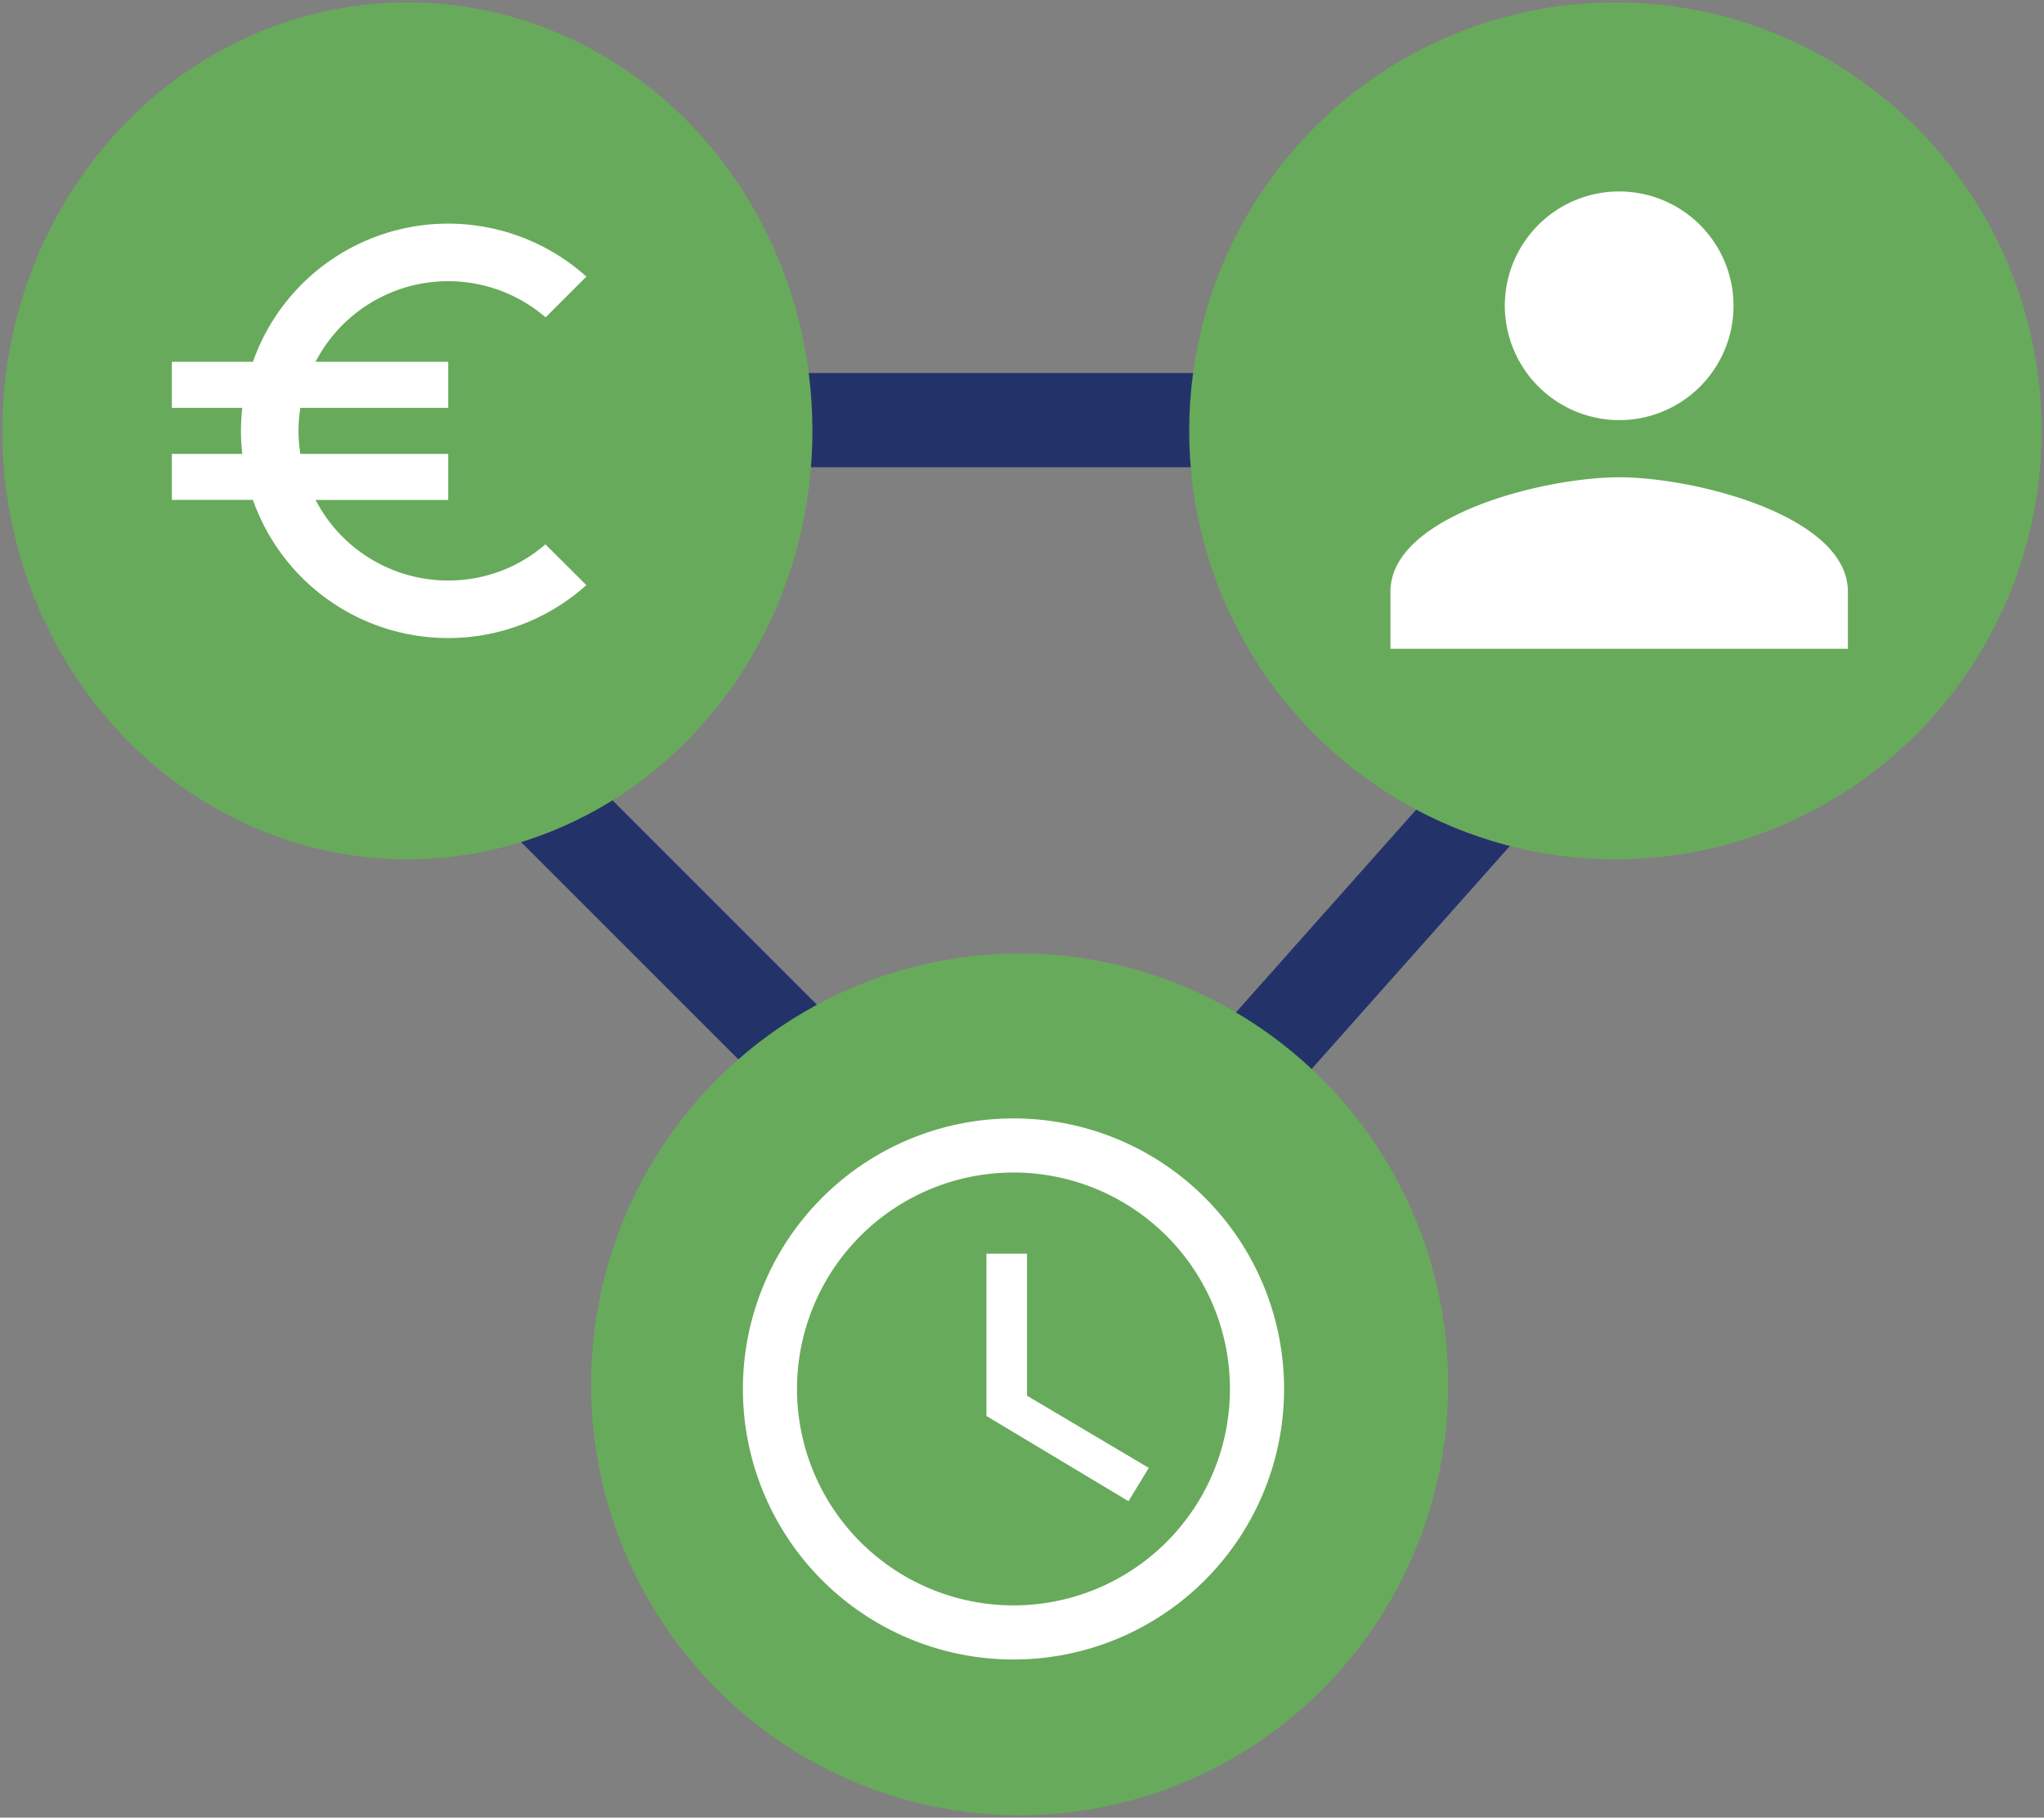
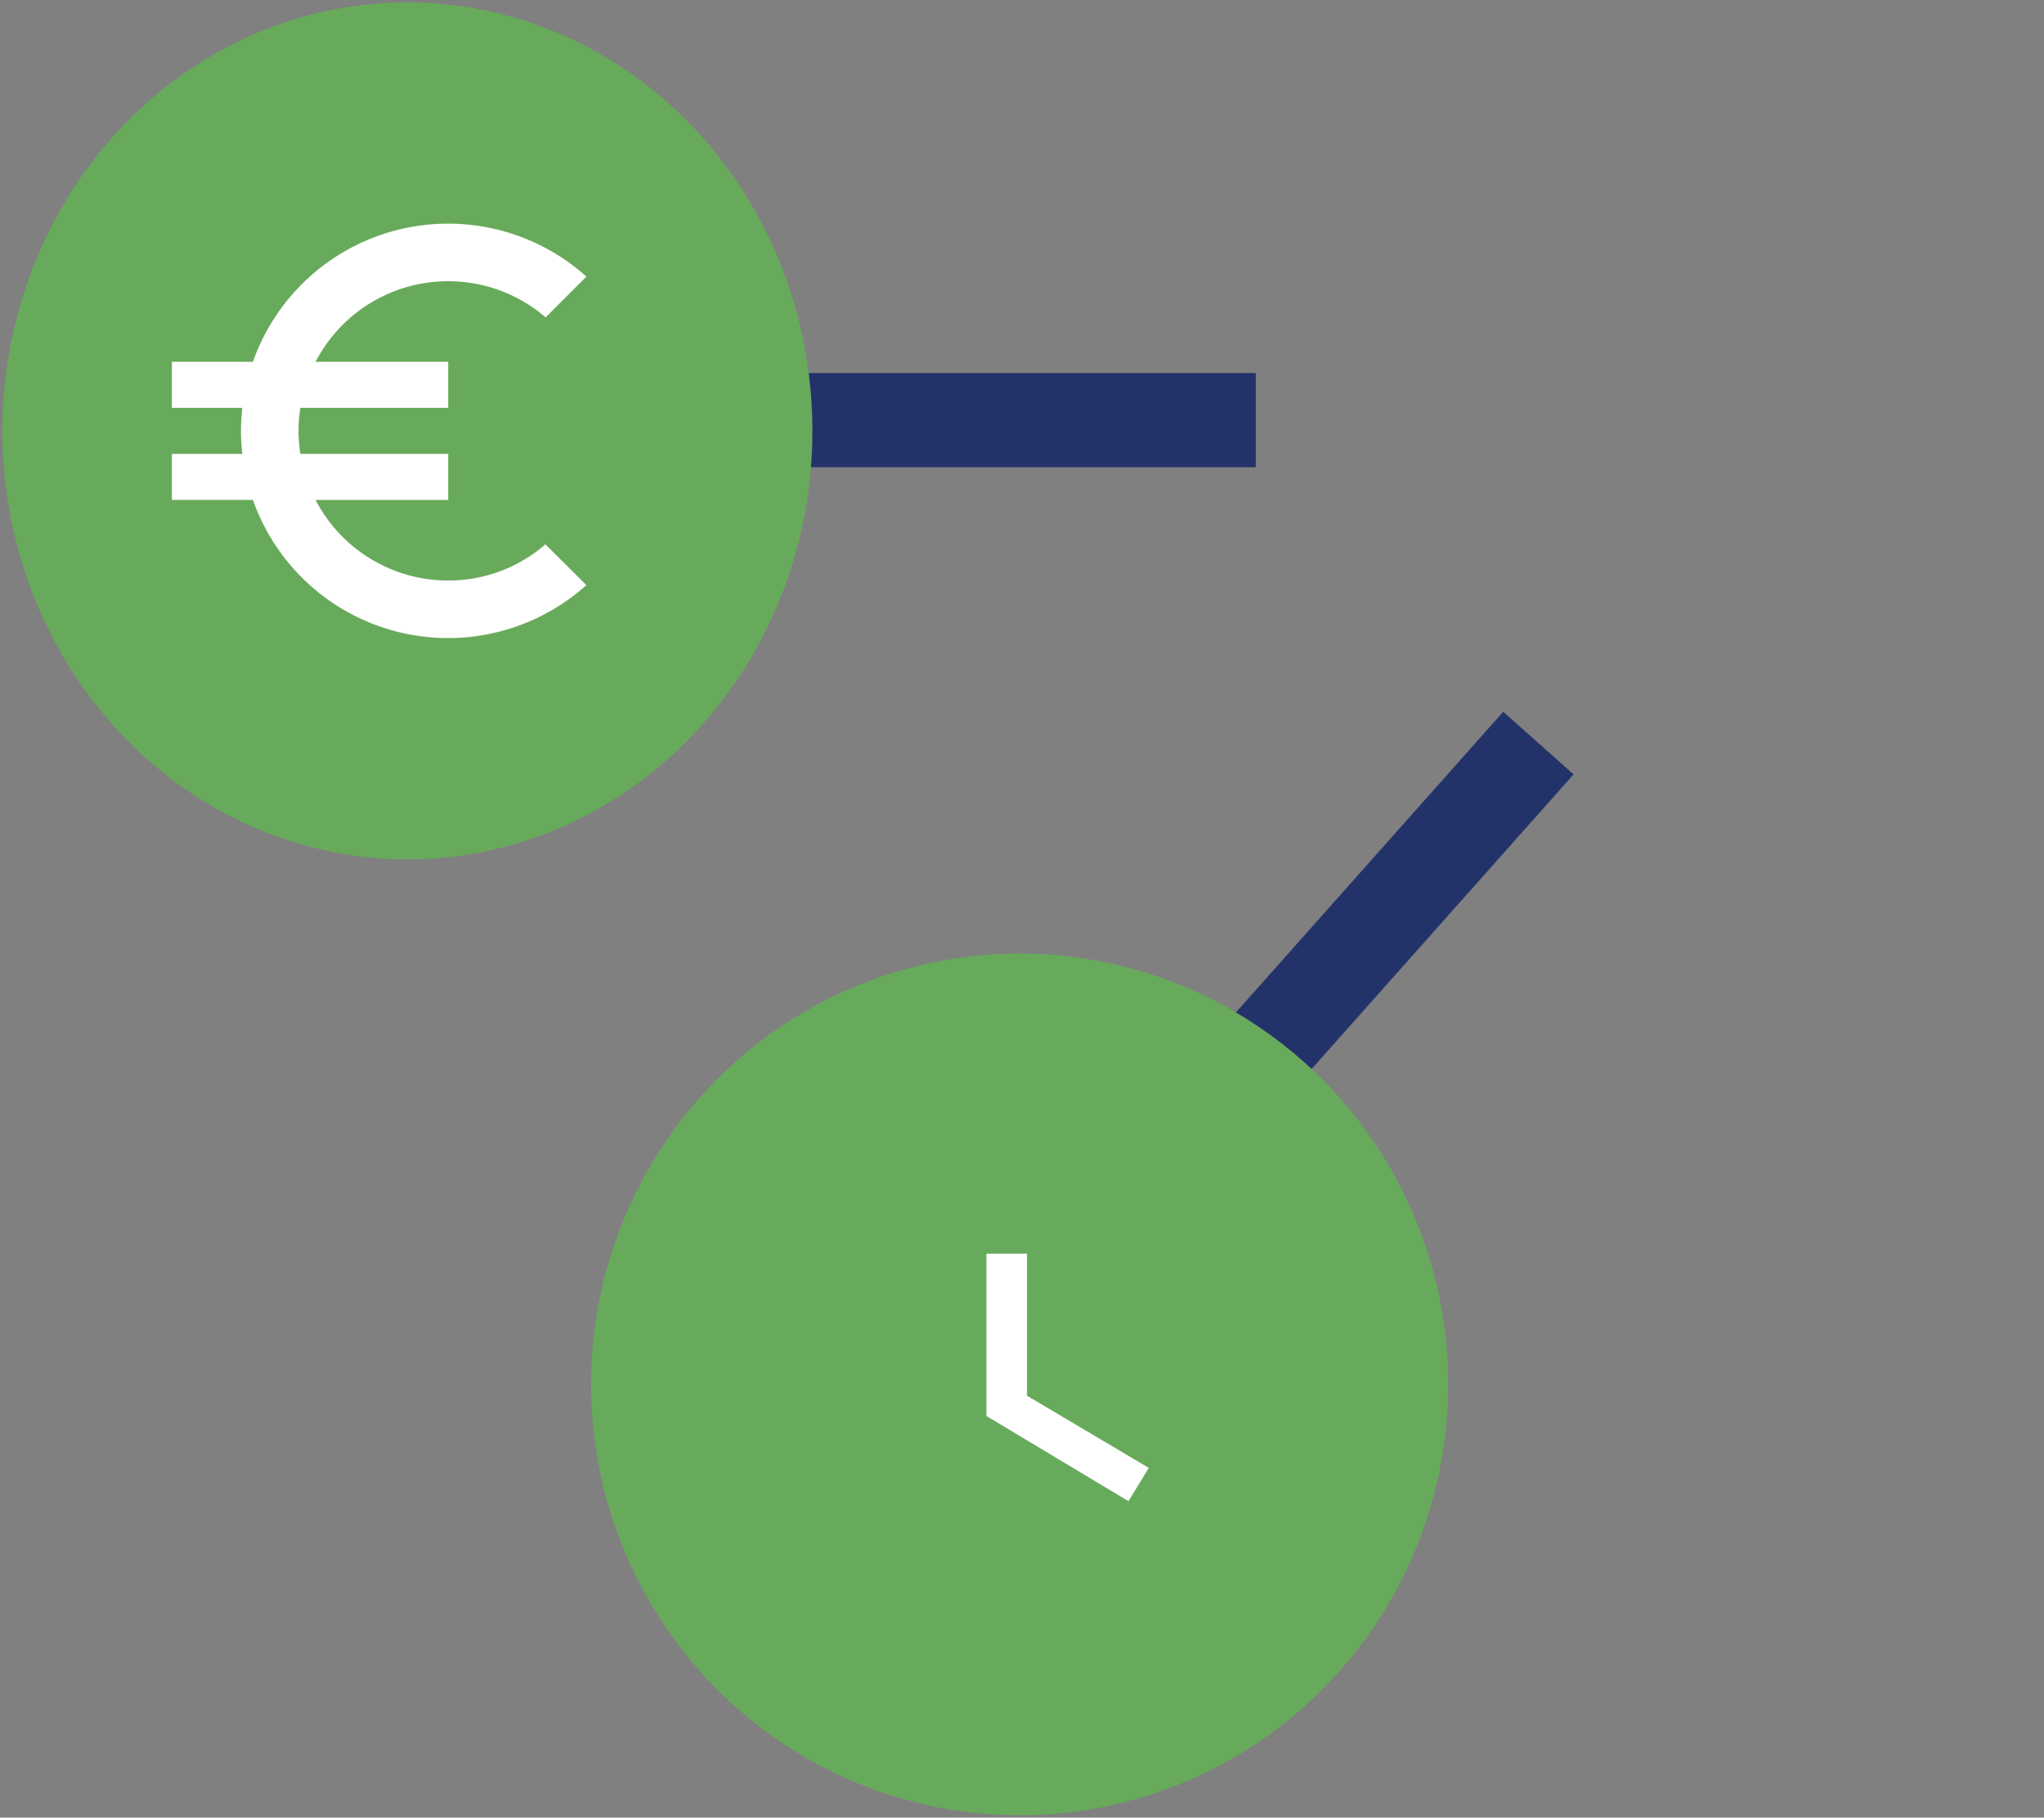
<svg xmlns="http://www.w3.org/2000/svg" width="434" height="386" viewBox="0 0 434 386">
  <rect x="0" y="0" width="434" height="386" fill="#808080" stroke="none" />
  <g transform="translate(0.224 0.19)">
    <line x2="111.447" transform="translate(154.963 89.032)" fill="none" stroke="#23336a" stroke-width="20" />
-     <line x2="77.156" y2="77.156" transform="translate(94.953 149.042)" fill="none" stroke="#23336a" stroke-width="20" />
    <line x1="68.583" y2="77.156" transform="translate(257.838 157.615)" fill="none" stroke="#23336a" stroke-width="20" />
    <g transform="translate(0 0)">
      <ellipse cx="86" cy="91" rx="86" ry="91" transform="translate(0.276 0.31)" fill="#68aa5b" stroke="rgba(0,0,0,0)" stroke-miterlimit="10" stroke-width="1" />
      <path d="M63.175,80.288A31.683,31.683,0,0,1,35.011,63.175H63.175V53.4H31.784a30.755,30.755,0,0,1,0-9.779H63.175V33.837H35.011A31.72,31.72,0,0,1,83.857,24.4l8.654-8.654a43.941,43.941,0,0,0-70.8,18.091H4.5v9.779H19.462a40.893,40.893,0,0,0,0,9.779H4.5v9.779H21.711a43.941,43.941,0,0,0,70.8,18.091l-8.7-8.654A31.32,31.32,0,0,1,63.175,80.288Z" transform="translate(31.77 42.804)" fill="#fff" />
    </g>
    <g transform="translate(125.024 202.472)">
      <ellipse cx="91" cy="91.5" rx="91" ry="91.5" transform="translate(0.253 -0.163)" fill="#68aa5b" stroke="rgba(0,0,0,0)" stroke-miterlimit="10" stroke-width="1" />
      <g transform="translate(32.493 34.856)">
-         <path d="M60.772,3.375A57.453,57.453,0,1,0,118.28,60.827,57.432,57.432,0,0,0,60.772,3.375Zm.055,103.415a45.962,45.962,0,1,1,45.962-45.962A45.962,45.962,0,0,1,60.827,106.79Z" transform="translate(-3.375 -3.375)" fill="#fff" />
        <path d="M25.155,10.688H16.538V45.159L46.7,63.251l4.309-7.071L25.155,40.85Z" transform="translate(35.17 18.039)" fill="#fff" />
      </g>
    </g>
    <g transform="translate(252.26 0)">
-       <ellipse cx="90.5" cy="91" rx="90.5" ry="91" transform="translate(0.017 0.31)" fill="#68aa5b" stroke="rgba(0,0,0,0)" stroke-miterlimit="10" stroke-width="1" />
-       <path d="M53.062,53.063A24.281,24.281,0,1,0,28.781,28.781,24.352,24.352,0,0,0,53.062,53.063Zm0,12.141C36.977,65.2,4.5,73.4,4.5,89.484v12.141h97.125V89.484C101.625,73.4,69.148,65.2,53.062,65.2Z" transform="translate(38.249 35.969)" fill="#fff" />
-     </g>
+       </g>
  </g>
</svg>